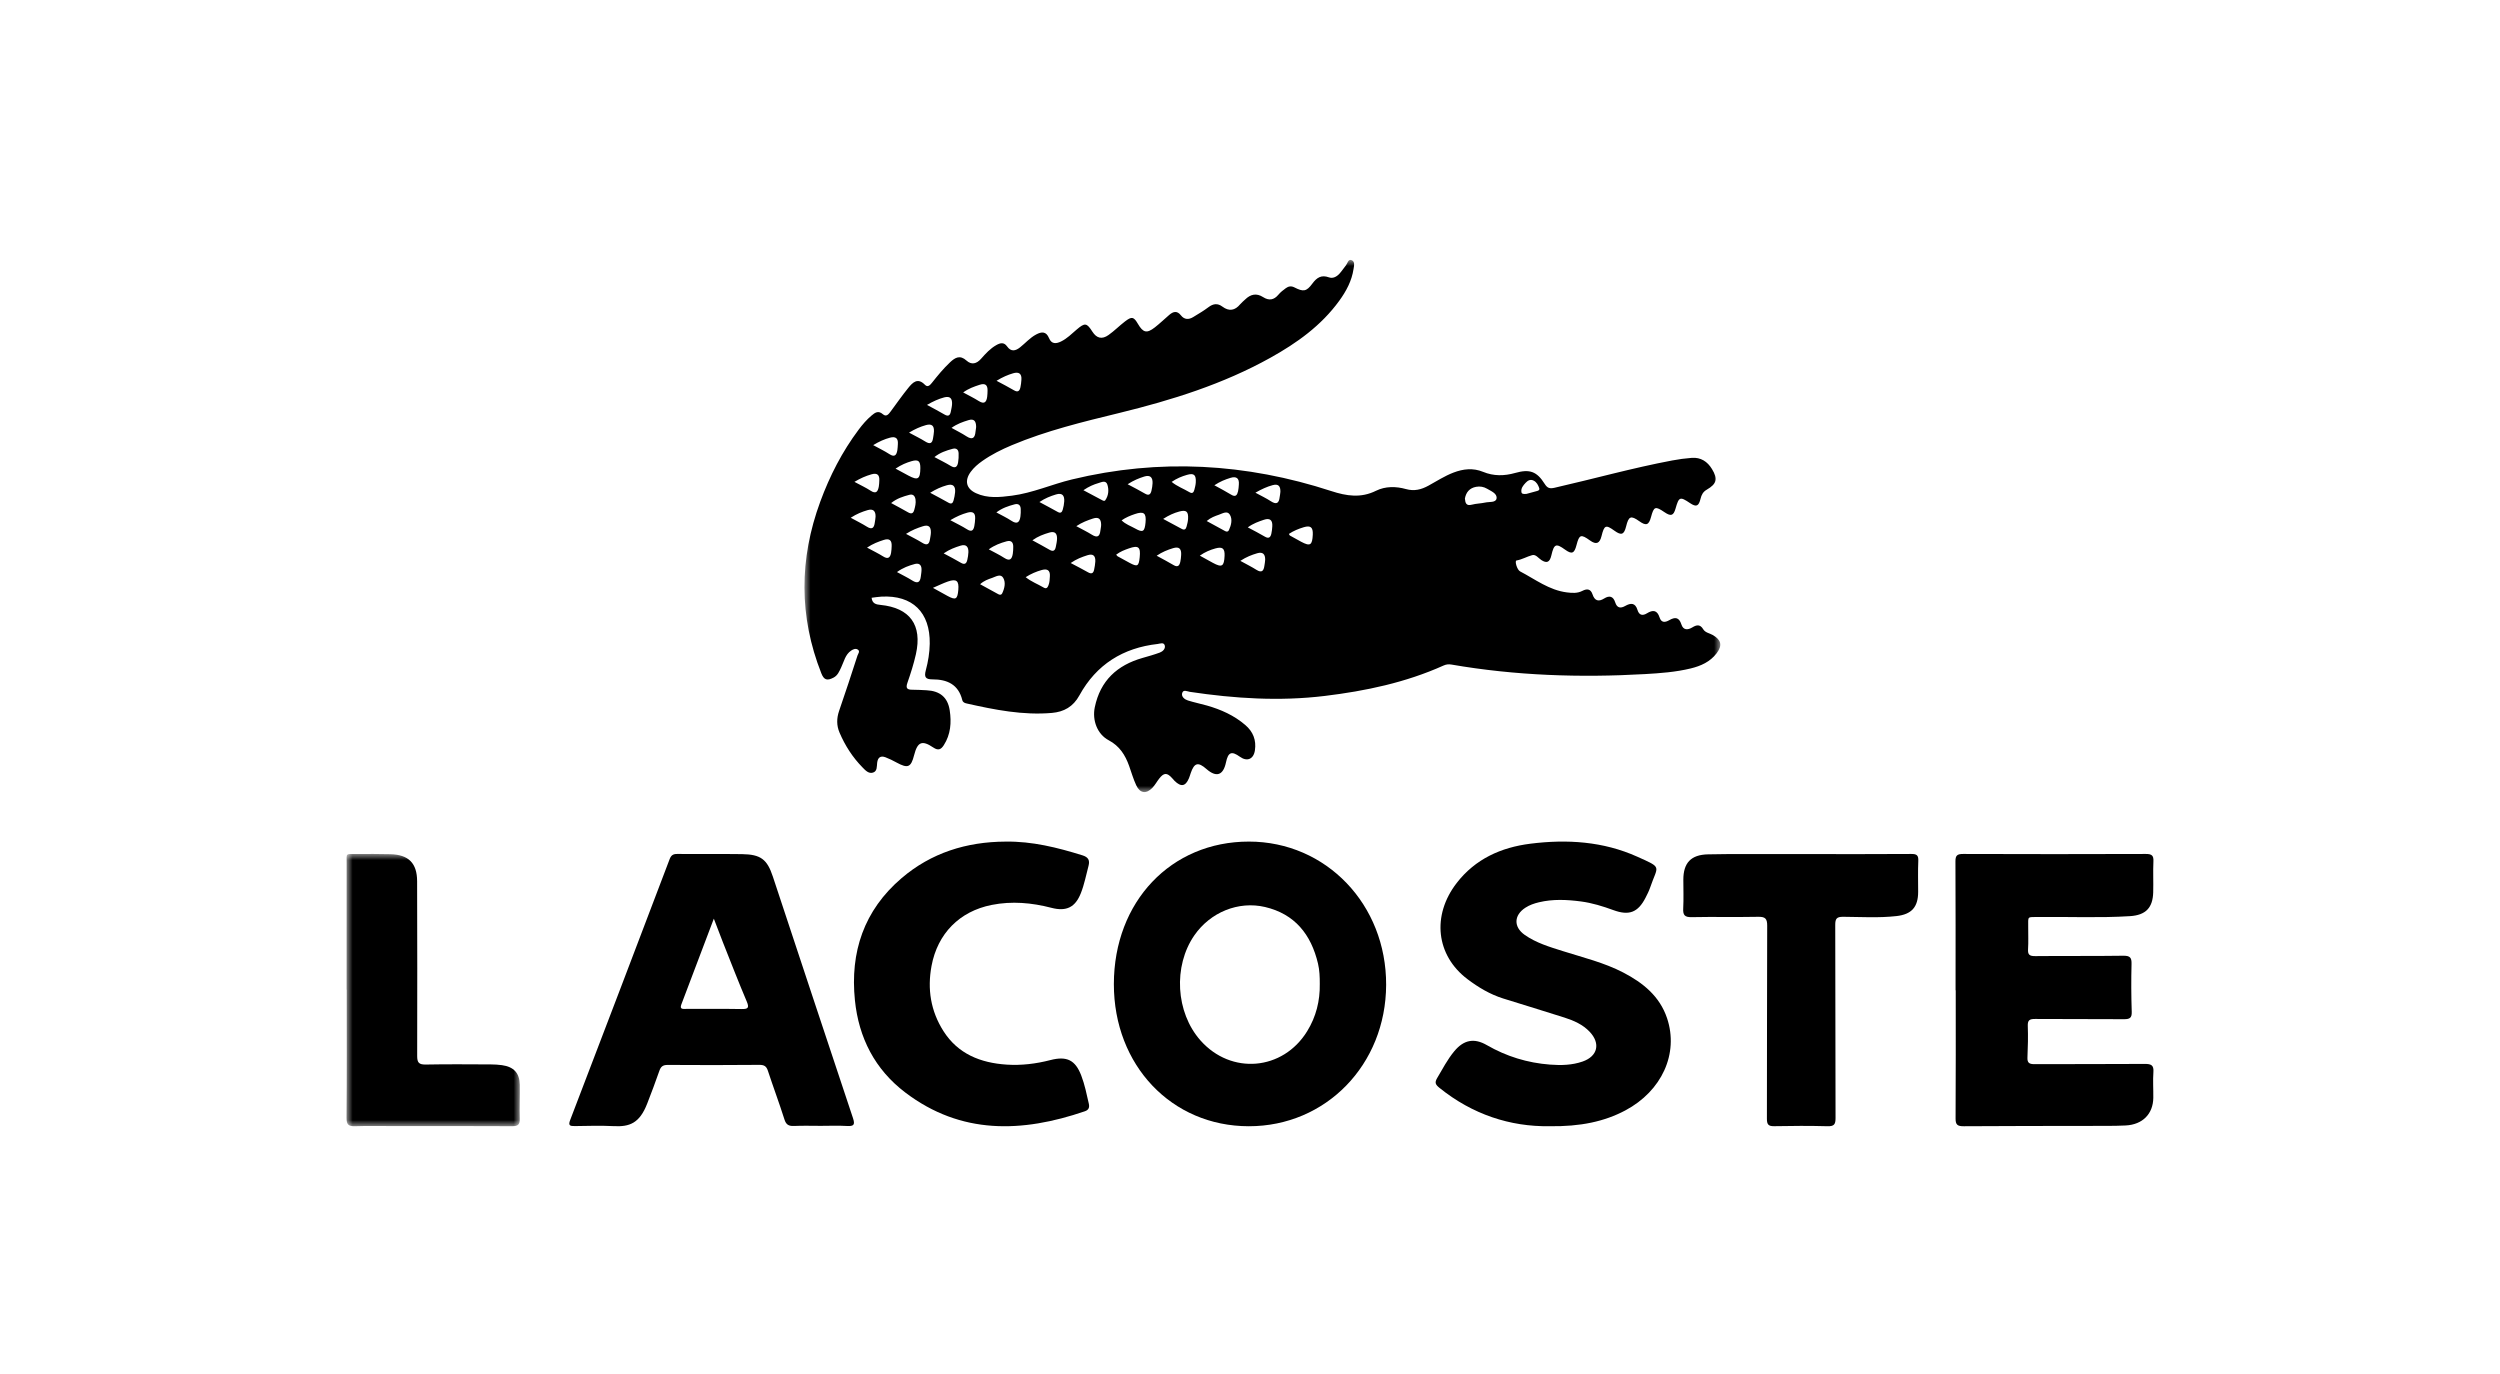
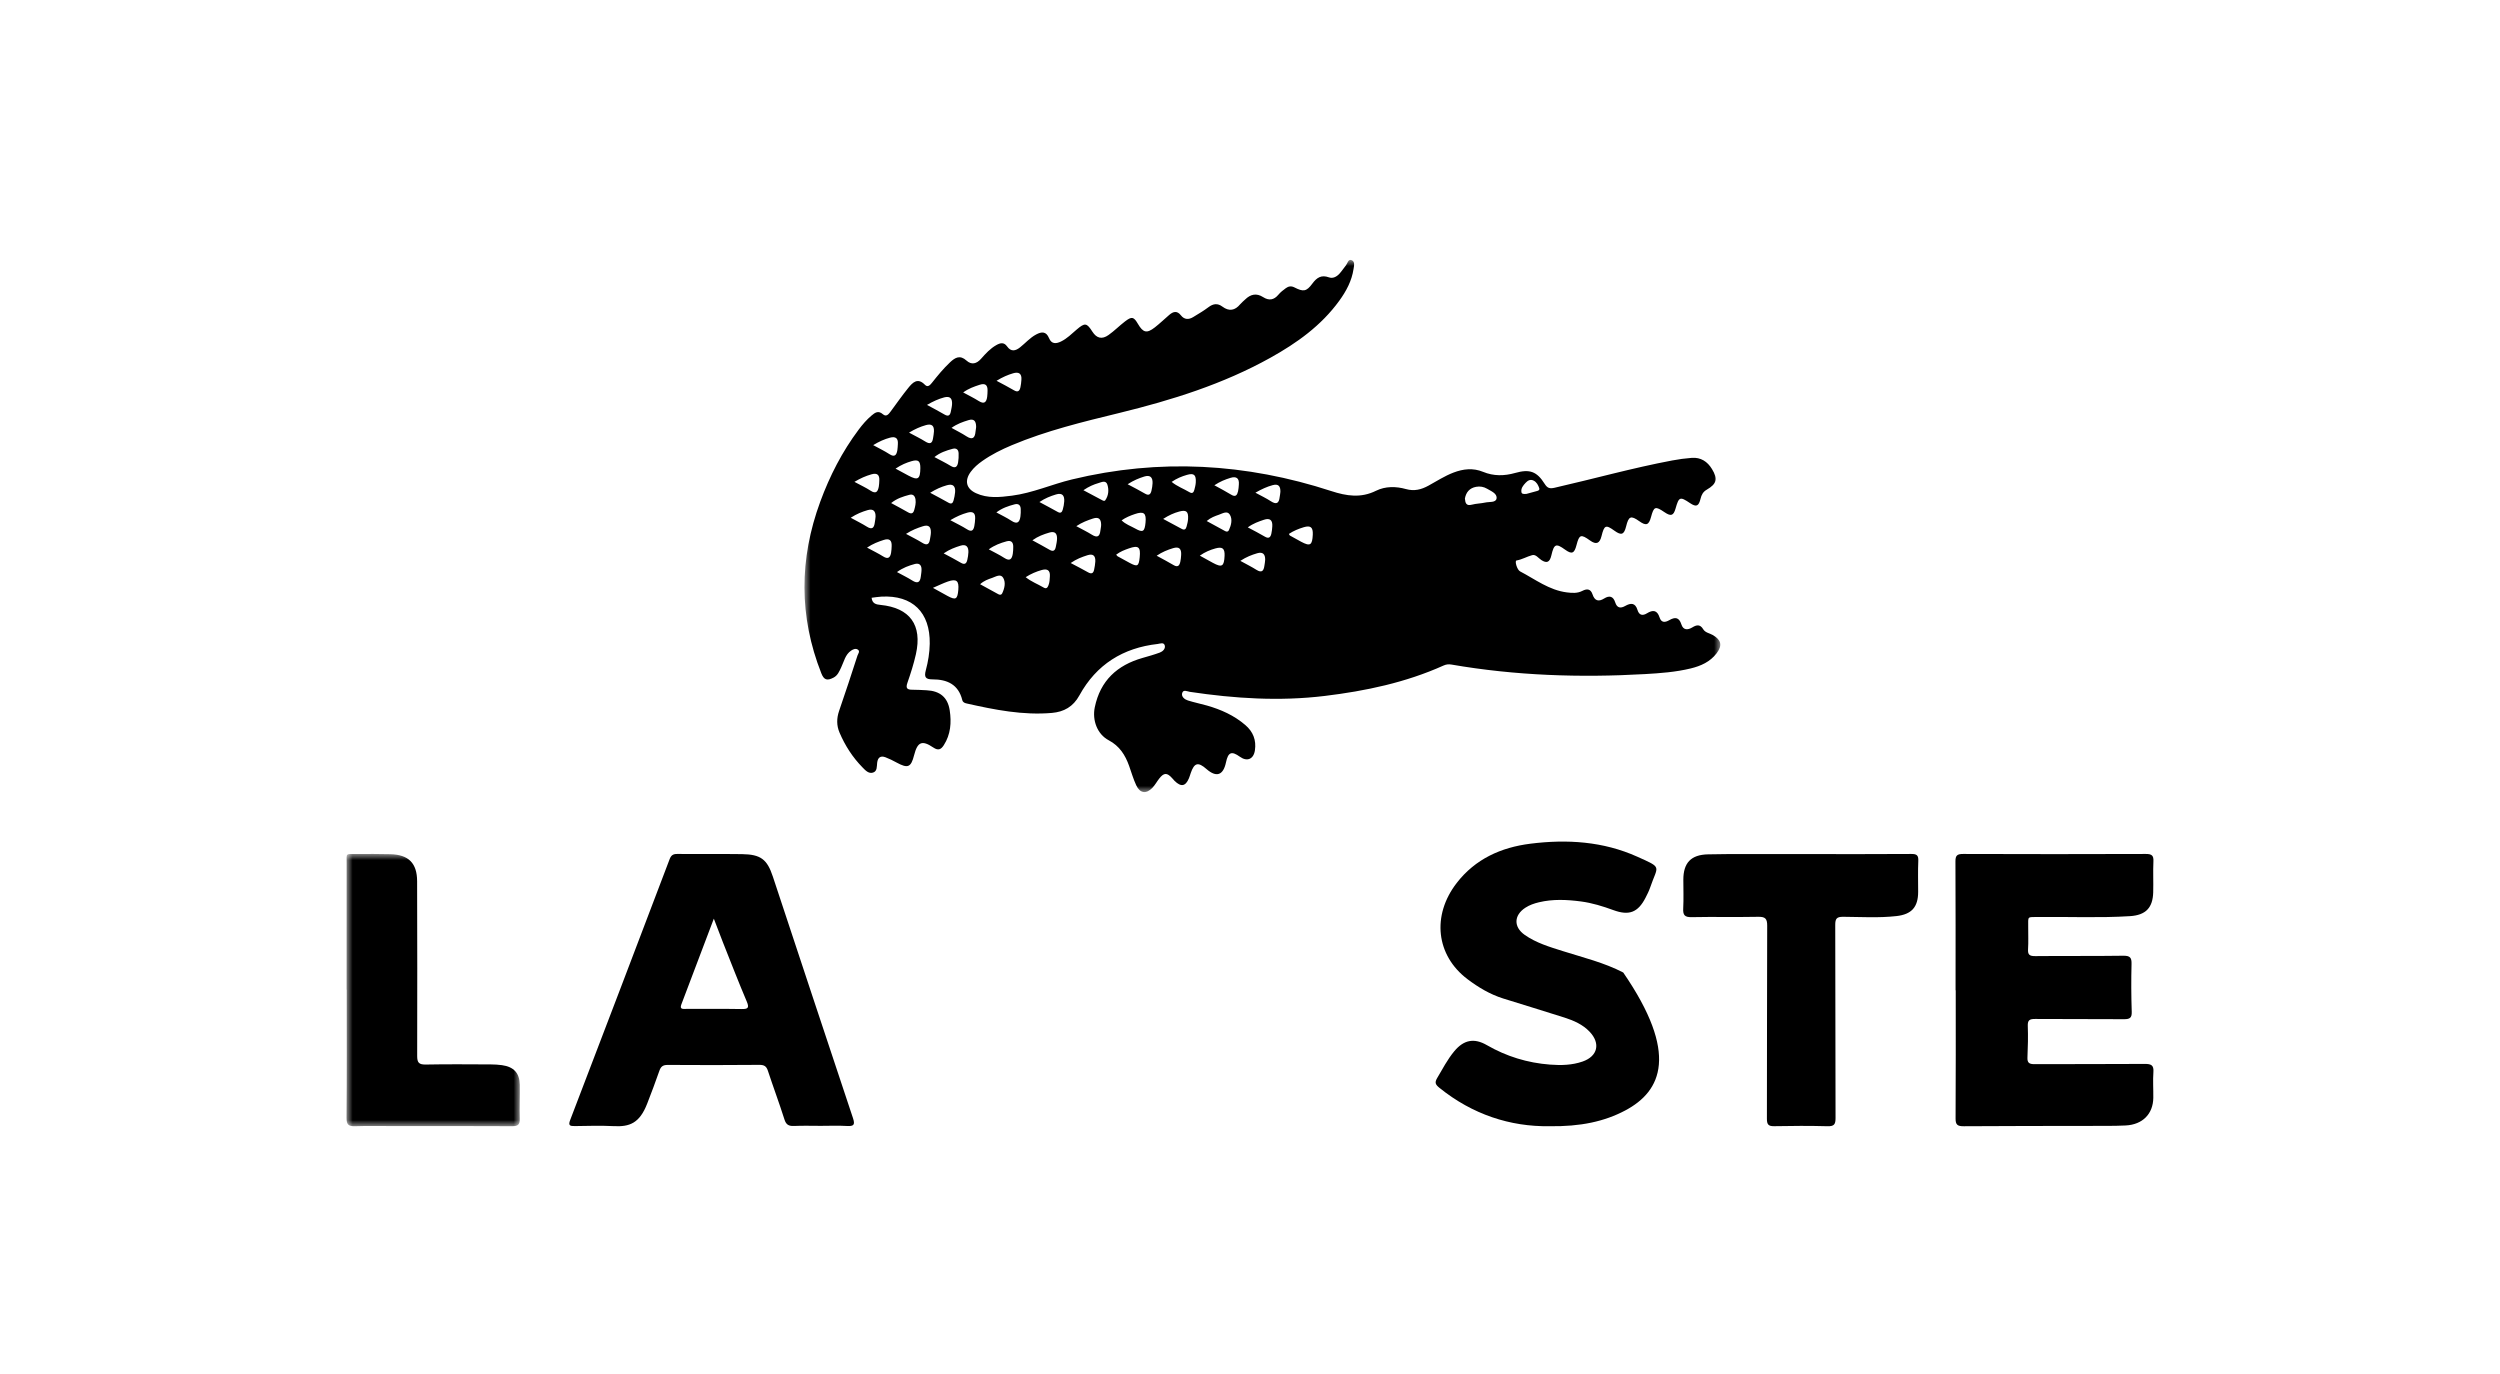
<svg xmlns="http://www.w3.org/2000/svg" xmlns:xlink="http://www.w3.org/1999/xlink" width="202px" height="111px" viewBox="0 0 202 111" version="1.1">
  <title>Lacoste Logo</title>
  <defs>
    <rect id="path-1" x="0" y="0" width="201.244" height="111" />
    <polygon id="path-3" points="0 0 74 0 74 43 0 43" />
    <polygon id="path-5" points="0 0 14 0 14 22 0 22" />
  </defs>
  <g id="Page-1" stroke="none" stroke-width="1" fill="none" fill-rule="evenodd">
    <g id="Lacoste-Logo">
      <mask id="mask-2" fill="white">
        <use xlink:href="#path-1" />
      </mask>
      <g id="Mask" />
      <g mask="url(#mask-2)">
        <g transform="translate(28, 21)">
          <g id="Group-3" stroke-width="1" fill="none" fill-rule="evenodd" transform="translate(37, 0)">
            <g id="Fill-1-Clipped">
              <mask id="mask-4" fill="white">
                <use xlink:href="#path-3" />
              </mask>
              <g id="path-2" />
              <path d="M58.34,18.906 C58.559,18.847 58.89,18.761 59.219,18.666 C59.319,18.638 59.416,18.573 59.373,18.449 C59.285,18.196 59.167,17.957 58.912,17.831 C58.646,17.699 58.439,17.831 58.266,18.016 C58.073,18.225 57.879,18.45 57.932,18.766 C57.956,18.908 58.093,18.93 58.34,18.906 M33.121,18.21 C33.608,18.48 34.057,18.709 34.484,18.973 C34.838,19.191 34.964,19.002 35.034,18.701 C35.077,18.522 35.084,18.333 35.099,18.148 C35.143,17.629 34.887,17.471 34.426,17.61 C33.998,17.74 33.582,17.906 33.121,18.21 M15.52,9.768 C16.051,10.055 16.501,10.279 16.931,10.536 C17.241,10.722 17.381,10.593 17.448,10.304 C17.495,10.106 17.512,9.899 17.529,9.695 C17.572,9.183 17.319,9.025 16.861,9.161 C16.433,9.288 16.022,9.461 15.52,9.768 M22.539,18.609 C23.098,18.906 23.564,19.153 24.029,19.402 C24.121,19.45 24.237,19.519 24.305,19.422 C24.571,19.041 24.608,18.594 24.482,18.175 C24.361,17.77 24.009,17.958 23.757,18.032 C23.367,18.146 22.988,18.305 22.539,18.609 M35.821,21.611 C36.34,21.891 36.779,22.107 37.197,22.359 C37.505,22.544 37.653,22.43 37.723,22.132 C37.769,21.933 37.79,21.725 37.802,21.521 C37.832,21.014 37.597,20.837 37.124,20.998 C36.705,21.141 36.282,21.28 35.821,21.611 M12.825,10.709 C13.275,10.955 13.692,11.156 14.08,11.401 C14.519,11.679 14.703,11.511 14.764,11.062 C14.786,10.9 14.79,10.735 14.794,10.571 C14.808,10.093 14.596,9.944 14.144,10.094 C13.703,10.24 13.266,10.388 12.825,10.709 M32.501,21.099 C33.032,21.389 33.509,21.649 33.986,21.91 C34.113,21.98 34.234,21.972 34.296,21.836 C34.483,21.43 34.599,20.963 34.374,20.587 C34.164,20.236 33.775,20.491 33.482,20.592 C33.166,20.703 32.839,20.814 32.501,21.099 M10.501,15.931 C10.973,16.185 11.412,16.398 11.826,16.651 C12.196,16.876 12.353,16.712 12.414,16.366 C12.456,16.126 12.464,15.876 12.456,15.632 C12.447,15.319 12.264,15.184 11.966,15.265 C11.463,15.403 10.965,15.561 10.501,15.931 M5.057,23.247 C5.549,23.514 5.971,23.717 6.366,23.964 C6.747,24.202 6.926,24.066 6.998,23.676 C7.031,23.496 7.038,23.309 7.046,23.125 C7.066,22.66 6.869,22.477 6.409,22.626 C5.966,22.769 5.533,22.929 5.057,23.247 M25.186,23.817 C25.249,23.89 25.27,23.93 25.302,23.948 C25.624,24.127 25.947,24.305 26.271,24.479 C26.907,24.819 27.012,24.761 27.088,24.027 C27.174,23.195 26.986,23.038 26.21,23.313 C25.867,23.434 25.523,23.561 25.186,23.817 M5.553,14.966 C6.052,15.239 6.474,15.44 6.863,15.693 C7.291,15.97 7.441,15.77 7.507,15.371 C7.534,15.21 7.535,15.044 7.547,14.881 C7.584,14.4 7.353,14.247 6.915,14.363 C6.463,14.483 6.039,14.672 5.553,14.966 M21.512,24.492 C22.033,24.769 22.484,24.998 22.924,25.248 C23.199,25.403 23.345,25.319 23.404,25.032 C23.448,24.813 23.491,24.591 23.502,24.368 C23.525,23.91 23.323,23.715 22.864,23.863 C22.423,24.006 21.988,24.16 21.512,24.492 M17.875,25.635 C18.327,26.003 18.848,26.191 19.316,26.468 C19.548,26.606 19.638,26.49 19.719,26.285 C19.812,26.049 19.815,25.804 19.831,25.558 C19.861,25.056 19.599,24.94 19.18,25.055 C18.73,25.18 18.303,25.362 17.875,25.635 M14.192,26.205 C14.712,26.49 15.187,26.753 15.664,27.012 C15.786,27.079 15.914,27.078 15.978,26.942 C16.169,26.536 16.279,26.068 16.059,25.69 C15.851,25.333 15.461,25.591 15.169,25.693 C14.851,25.803 14.52,25.91 14.192,26.205 M7.475,25.223 C7.932,25.473 8.334,25.666 8.709,25.904 C9.129,26.17 9.345,26.072 9.402,25.583 C9.426,25.379 9.467,25.173 9.459,24.97 C9.446,24.63 9.247,24.483 8.922,24.57 C8.434,24.701 7.96,24.87 7.475,25.223 M10.38,26.499 C10.854,26.761 11.205,26.959 11.559,27.151 C12.224,27.511 12.366,27.43 12.432,26.658 C12.496,25.925 12.284,25.747 11.59,25.986 C11.226,26.112 10.879,26.285 10.38,26.499 M7.36,16.865 C7.769,17.086 8.086,17.259 8.403,17.429 C9.167,17.838 9.355,17.72 9.364,16.827 C9.37,16.256 9.203,16.107 8.668,16.259 C8.243,16.38 7.831,16.55 7.36,16.865 M29.668,17.937 C30.118,18.305 30.64,18.49 31.107,18.769 C31.342,18.91 31.448,18.79 31.503,18.581 C31.554,18.384 31.608,18.182 31.619,17.98 C31.652,17.366 31.475,17.208 30.909,17.369 C30.483,17.49 30.071,17.661 29.668,17.937 M3.738,20.834 C4.238,21.108 4.656,21.312 5.048,21.558 C5.473,21.826 5.627,21.644 5.682,21.229 C5.704,21.066 5.742,20.904 5.746,20.742 C5.756,20.296 5.556,20.086 5.105,20.218 C4.66,20.348 4.228,20.517 3.738,20.834 M8.45,13.956 C8.946,14.225 9.37,14.429 9.766,14.677 C10.13,14.905 10.326,14.842 10.39,14.411 C10.417,14.228 10.455,14.045 10.463,13.861 C10.486,13.393 10.279,13.218 9.818,13.348 C9.362,13.475 8.937,13.663 8.45,13.956 M28.983,20.928 C29.511,21.211 29.995,21.464 30.473,21.729 C30.701,21.856 30.819,21.766 30.875,21.547 C30.927,21.348 30.983,21.146 30.995,20.943 C31.034,20.33 30.859,20.177 30.283,20.332 C29.849,20.449 29.439,20.634 28.983,20.928 M25.625,21.044 C25.948,21.367 26.36,21.5 26.723,21.704 C27.345,22.055 27.487,21.966 27.559,21.224 C27.634,20.456 27.425,20.288 26.693,20.537 C26.33,20.661 25.974,20.803 25.625,21.044 M11.883,13.572 C12.312,13.812 12.713,14.008 13.085,14.251 C13.578,14.572 13.777,14.393 13.823,13.868 C13.835,13.725 13.878,13.582 13.871,13.441 C13.854,13.048 13.715,12.806 13.256,12.947 C12.79,13.09 12.333,13.247 11.883,13.572 M39.146,22.139 C39.181,22.202 39.192,22.253 39.222,22.27 C39.522,22.44 39.823,22.608 40.128,22.771 C40.864,23.165 41.033,23.061 41.073,22.198 C41.1,21.611 40.902,21.432 40.347,21.598 C39.927,21.724 39.517,21.891 39.146,22.139 M11.785,21.031 C12.285,21.3 12.729,21.51 13.142,21.772 C13.516,22.009 13.659,21.849 13.727,21.498 C13.766,21.297 13.785,21.09 13.793,20.886 C13.81,20.432 13.594,20.303 13.171,20.42 C12.715,20.548 12.288,20.73 11.785,21.031 M11.248,23.713 C11.78,24.001 12.218,24.221 12.638,24.472 C12.948,24.656 13.092,24.536 13.159,24.236 C13.204,24.035 13.24,23.829 13.247,23.624 C13.261,23.183 13.074,22.947 12.61,23.09 C12.168,23.227 11.731,23.384 11.248,23.713 M28.459,23.903 C28.943,24.169 29.392,24.4 29.824,24.659 C30.17,24.867 30.304,24.695 30.371,24.386 C30.41,24.207 30.427,24.021 30.437,23.837 C30.465,23.36 30.289,23.136 29.784,23.292 C29.337,23.43 28.907,23.597 28.459,23.903 M15.507,20.404 C15.939,20.641 16.347,20.831 16.72,21.078 C17.178,21.381 17.383,21.218 17.45,20.736 C17.478,20.533 17.484,20.325 17.475,20.12 C17.461,19.806 17.282,19.671 16.982,19.75 C16.473,19.885 15.974,20.049 15.507,20.404 M7.004,19.647 C7.493,19.913 7.938,20.147 8.373,20.397 C8.63,20.545 8.789,20.5 8.87,20.206 C8.946,19.929 9.018,19.65 8.974,19.359 C8.929,19.07 8.775,18.9 8.473,18.982 C7.971,19.118 7.471,19.268 7.004,19.647 M36.437,18.81 C36.908,19.067 37.313,19.256 37.684,19.499 C38.131,19.79 38.341,19.673 38.397,19.164 C38.413,19.021 38.452,18.88 38.456,18.737 C38.467,18.303 38.311,18.068 37.83,18.2 C37.375,18.324 36.953,18.514 36.437,18.81 M31.946,23.897 C32.322,24.105 32.659,24.293 32.998,24.477 C33.736,24.877 33.909,24.771 33.946,23.903 C33.97,23.318 33.777,23.154 33.208,23.312 C32.778,23.431 32.365,23.601 31.946,23.897 M4.038,17.934 C4.532,18.201 4.962,18.398 5.353,18.654 C5.79,18.94 5.929,18.712 6.005,18.33 C6.038,18.17 6.038,18.002 6.048,17.837 C6.078,17.361 5.873,17.194 5.412,17.326 C4.957,17.455 4.529,17.641 4.038,17.934 M18.418,22.656 C18.906,22.925 19.357,23.161 19.797,23.419 C20.098,23.596 20.25,23.497 20.31,23.181 C20.352,22.959 20.408,22.735 20.409,22.511 C20.413,22.091 20.225,21.902 19.784,22.033 C19.317,22.171 18.865,22.334 18.418,22.656 M9.902,11.716 C10.427,12.003 10.88,12.237 11.319,12.495 C11.626,12.675 11.768,12.566 11.827,12.254 C11.866,12.051 11.918,11.849 11.927,11.645 C11.945,11.201 11.77,10.98 11.29,11.109 C10.833,11.232 10.408,11.423 9.902,11.716 M21.965,21.514 C22.441,21.773 22.846,21.968 23.224,22.205 C23.645,22.468 23.856,22.367 23.911,21.88 C23.929,21.717 23.974,21.555 23.972,21.393 C23.966,20.95 23.785,20.741 23.313,20.897 C22.87,21.044 22.436,21.202 21.965,21.514 M14.892,23.386 C15.341,23.632 15.762,23.83 16.148,24.081 C16.603,24.377 16.767,24.166 16.835,23.737 C16.864,23.555 16.869,23.368 16.87,23.183 C16.873,22.817 16.708,22.637 16.332,22.739 C15.842,22.873 15.367,23.047 14.892,23.386 M18.986,19.564 C19.516,19.85 20,20.102 20.476,20.371 C20.722,20.509 20.819,20.359 20.872,20.171 C20.934,19.955 20.978,19.729 20.99,19.505 C21.015,19.037 20.83,18.799 20.328,18.951 C19.88,19.086 19.449,19.253 18.986,19.564 M10.158,18.816 C10.687,19.102 11.173,19.355 11.649,19.625 C11.887,19.759 11.993,19.639 12.048,19.436 C12.106,19.218 12.156,18.994 12.173,18.77 C12.21,18.287 12.009,18.066 11.512,18.207 C11.058,18.335 10.631,18.519 10.158,18.816 M35.219,24.318 C35.717,24.593 36.134,24.798 36.525,25.045 C36.949,25.312 37.106,25.129 37.163,24.714 C37.185,24.552 37.223,24.39 37.226,24.227 C37.235,23.783 37.036,23.569 36.585,23.702 C36.14,23.834 35.707,23.997 35.219,24.318 M26.114,18.126 C26.643,18.41 27.091,18.633 27.521,18.888 C27.834,19.074 27.97,18.936 28.038,18.648 C28.085,18.45 28.119,18.245 28.127,18.042 C28.146,17.557 27.923,17.354 27.448,17.507 C27.024,17.643 26.61,17.804 26.114,18.126 M8.205,22.139 C8.692,22.403 9.116,22.609 9.515,22.856 C9.884,23.086 10.075,23.005 10.14,22.58 C10.167,22.397 10.213,22.215 10.216,22.031 C10.226,21.582 10.049,21.369 9.57,21.521 C9.122,21.664 8.687,21.827 8.205,22.139 M53.364,19.279 C53.394,19.641 53.467,19.898 53.924,19.778 C54.277,19.684 54.654,19.685 55.012,19.605 C55.336,19.532 55.864,19.628 55.921,19.28 C55.986,18.873 55.487,18.689 55.159,18.491 C54.887,18.328 54.581,18.278 54.27,18.335 C53.743,18.432 53.458,18.771 53.364,19.279 M5.425,27.299 C5.477,27.791 5.813,27.843 6.142,27.876 C8.521,28.112 9.534,29.497 9.005,31.861 C8.829,32.644 8.583,33.415 8.318,34.174 C8.165,34.614 8.303,34.73 8.709,34.73 C9.098,34.731 9.487,34.754 9.876,34.774 C10.945,34.83 11.577,35.341 11.737,36.395 C11.886,37.371 11.817,38.34 11.261,39.207 C11.044,39.545 10.824,39.679 10.411,39.399 C9.495,38.78 9.136,38.944 8.862,40.011 C8.607,41.01 8.359,41.111 7.438,40.61 C7.151,40.453 6.856,40.306 6.552,40.19 C6.154,40.038 5.928,40.197 5.875,40.629 C5.839,40.927 5.893,41.316 5.537,41.426 C5.182,41.536 4.92,41.24 4.695,41.011 C3.893,40.195 3.281,39.243 2.832,38.189 C2.589,37.619 2.594,37.035 2.801,36.436 C3.314,34.953 3.803,33.461 4.285,31.968 C4.333,31.82 4.529,31.615 4.293,31.476 C4.123,31.374 3.927,31.466 3.772,31.569 C3.292,31.89 3.195,32.455 2.965,32.931 C2.811,33.249 2.689,33.574 2.351,33.751 C1.832,34.023 1.578,33.948 1.365,33.408 C-0.456,28.796 -0.425,24.168 1.277,19.536 C2.043,17.451 3.049,15.49 4.383,13.711 C4.693,13.297 5.029,12.906 5.424,12.573 C5.699,12.342 5.964,12.142 6.336,12.469 C6.622,12.721 6.812,12.453 6.976,12.232 C7.443,11.602 7.89,10.957 8.383,10.35 C8.744,9.906 9.144,9.48 9.74,10.096 C9.954,10.316 10.141,10.132 10.295,9.938 C10.756,9.356 11.225,8.78 11.768,8.271 C12.178,7.886 12.57,7.659 13.094,8.135 C13.499,8.502 13.909,8.4 14.271,7.988 C14.638,7.572 15.015,7.158 15.508,6.881 C15.822,6.704 16.123,6.634 16.371,6.987 C16.691,7.441 17.046,7.363 17.421,7.066 C17.855,6.722 18.221,6.293 18.719,6.027 C19.165,5.788 19.532,5.765 19.761,6.321 C19.963,6.813 20.327,6.787 20.726,6.595 C21.215,6.359 21.591,5.973 21.998,5.626 C22.662,5.06 22.807,5.081 23.267,5.801 C23.607,6.333 24.036,6.447 24.568,6.07 C25.036,5.739 25.444,5.323 25.899,4.973 C26.452,4.549 26.606,4.59 26.945,5.17 C27.365,5.887 27.661,5.96 28.311,5.453 C28.715,5.138 29.086,4.778 29.477,4.443 C29.799,4.167 30.11,4.082 30.421,4.482 C30.695,4.834 31.048,4.84 31.407,4.621 C31.827,4.365 32.255,4.115 32.647,3.819 C33.028,3.532 33.382,3.486 33.767,3.773 C34.31,4.179 34.784,4.096 35.21,3.581 C35.328,3.439 35.479,3.326 35.611,3.196 C36.047,2.771 36.522,2.663 37.056,3.005 C37.528,3.308 37.93,3.249 38.298,2.808 C38.467,2.605 38.685,2.438 38.9,2.281 C39.108,2.13 39.333,2.09 39.589,2.222 C40.308,2.592 40.562,2.562 41.034,1.92 C41.396,1.428 41.764,1.185 42.384,1.412 C42.688,1.524 42.996,1.364 43.216,1.127 C43.411,0.918 43.565,0.669 43.748,0.447 C43.883,0.284 43.932,-0.074 44.19,0.014 C44.502,0.119 44.405,0.476 44.368,0.726 C44.226,1.691 43.775,2.527 43.213,3.301 C41.751,5.317 39.781,6.72 37.648,7.907 C33.816,10.041 29.678,11.332 25.451,12.365 C22.508,13.085 19.562,13.793 16.755,14.972 C15.922,15.322 15.115,15.724 14.372,16.247 C14.017,16.497 13.687,16.777 13.43,17.131 C12.917,17.839 13.069,18.484 13.858,18.849 C14.794,19.283 15.783,19.177 16.76,19.051 C18.436,18.834 19.986,18.132 21.615,17.739 C28.688,16.029 35.675,16.431 42.569,18.679 C43.806,19.082 44.96,19.262 46.189,18.651 C46.937,18.281 47.797,18.291 48.601,18.517 C49.273,18.706 49.844,18.558 50.422,18.24 C51.087,17.875 51.726,17.459 52.438,17.186 C53.23,16.883 54.028,16.794 54.833,17.126 C55.686,17.479 56.549,17.463 57.421,17.216 C58.59,16.884 59.173,17.078 59.814,18.103 C60.031,18.451 60.23,18.497 60.608,18.411 C63.781,17.688 66.917,16.807 70.117,16.205 C70.639,16.106 71.168,16.034 71.697,15.995 C72.421,15.942 72.959,16.29 73.329,16.901 C73.813,17.699 73.716,18.096 72.905,18.566 C72.607,18.738 72.481,18.979 72.404,19.298 C72.256,19.913 72.055,19.988 71.555,19.652 C70.739,19.105 70.657,19.136 70.384,20.093 C70.22,20.669 70.014,20.739 69.503,20.393 C68.74,19.875 68.636,19.912 68.399,20.788 C68.224,21.432 68.007,21.507 67.452,21.112 C66.774,20.63 66.593,20.702 66.39,21.533 C66.227,22.2 66.007,22.284 65.459,21.89 C64.739,21.371 64.627,21.418 64.4,22.328 C64.252,22.921 63.969,23.027 63.477,22.673 C62.734,22.139 62.603,22.184 62.381,23.045 C62.205,23.727 62.005,23.806 61.456,23.41 C60.721,22.878 60.568,22.942 60.351,23.871 C60.22,24.432 59.987,24.542 59.536,24.249 C59.299,24.094 59.092,23.777 58.802,23.855 C58.374,23.971 57.982,24.21 57.531,24.288 C57.374,24.315 57.571,25.036 57.823,25.168 C59.049,25.809 60.167,26.685 61.604,26.866 C62.046,26.922 62.456,26.948 62.857,26.742 C63.229,26.55 63.527,26.574 63.677,27.027 C63.849,27.547 64.163,27.643 64.614,27.359 C65.037,27.094 65.349,27.172 65.509,27.672 C65.655,28.13 65.938,28.176 66.316,27.961 C66.765,27.706 67.13,27.69 67.311,28.289 C67.439,28.712 67.72,28.774 68.071,28.557 C68.547,28.262 68.9,28.284 69.094,28.89 C69.237,29.34 69.552,29.297 69.878,29.11 C70.338,28.845 70.665,28.857 70.855,29.45 C71.01,29.933 71.373,29.918 71.746,29.69 C72.089,29.48 72.373,29.43 72.62,29.844 C72.788,30.125 73.137,30.161 73.4,30.314 C74.08,30.711 74.184,31.153 73.702,31.787 C73.176,32.477 72.429,32.81 71.618,33.008 C70.398,33.306 69.147,33.396 67.902,33.467 C62.671,33.766 57.459,33.592 52.285,32.698 C52.048,32.657 51.854,32.678 51.638,32.775 C48.578,34.151 45.343,34.831 42.038,35.232 C38.388,35.676 34.759,35.442 31.138,34.901 C30.934,34.87 30.594,34.677 30.515,35.019 C30.448,35.303 30.722,35.516 30.981,35.598 C31.488,35.758 32.012,35.862 32.523,36.008 C33.656,36.332 34.715,36.803 35.624,37.585 C36.257,38.129 36.518,38.808 36.397,39.627 C36.291,40.345 35.764,40.562 35.186,40.147 C34.507,39.659 34.234,39.77 34.059,40.602 C33.838,41.651 33.282,41.84 32.481,41.136 C31.807,40.544 31.5,40.624 31.21,41.467 C31.163,41.604 31.125,41.745 31.069,41.878 C30.791,42.541 30.433,42.608 29.909,42.098 C29.836,42.026 29.772,41.945 29.703,41.868 C29.294,41.418 29.047,41.423 28.667,41.906 C28.476,42.148 28.329,42.43 28.117,42.65 C27.612,43.177 27.113,43.109 26.806,42.448 C26.572,41.946 26.419,41.405 26.231,40.881 C25.916,40.002 25.458,39.277 24.585,38.814 C23.653,38.321 23.242,37.193 23.458,36.148 C23.905,33.991 25.269,32.747 27.309,32.164 C27.781,32.029 28.254,31.897 28.714,31.727 C28.95,31.64 29.177,31.421 29.116,31.165 C29.045,30.865 28.73,31.011 28.539,31.033 C25.746,31.347 23.588,32.687 22.216,35.186 C21.711,36.107 20.964,36.519 19.994,36.604 C17.656,36.807 15.386,36.353 13.123,35.845 C12.959,35.809 12.801,35.759 12.753,35.567 C12.44,34.294 11.517,33.892 10.35,33.894 C9.783,33.894 9.657,33.713 9.806,33.155 C9.993,32.459 10.111,31.744 10.123,31.012 C10.163,28.476 8.732,27.071 6.216,27.208 C5.954,27.222 5.693,27.267 5.425,27.299" id="Fill-1" fill="#000000" fill-rule="nonzero" mask="url(#mask-4)" />
            </g>
          </g>
-           <path d="M78.638,58.494 C78.64,57.944 78.621,57.396 78.494,56.857 C77.935,54.487 76.607,52.85 74.22,52.287 C72.061,51.779 69.792,52.713 68.503,54.576 C66.781,57.066 66.997,60.805 68.995,63.064 C71.475,65.869 75.659,65.512 77.621,62.32 C78.339,61.154 78.662,59.87 78.638,58.494 M72.9,70 C66.666,69.995 61.995,65.073 62,58.514 C62.006,51.857 66.614,46.996 72.915,47 C79.159,47.004 84.024,52.087 84,58.582 C83.976,65.025 79.135,70.005 72.9,70" id="Fill-4" fill="#000000" fill-rule="nonzero" />
          <path d="M130.01,59.018 C130.01,55.544 130.019,52.071 130,48.598 C129.998,48.136 130.124,47.998 130.62,48 C135.54,48.018 140.461,48.018 145.381,48 C145.88,47.998 146.018,48.136 145.996,48.6 C145.958,49.432 146.002,50.267 145.979,51.1 C145.944,52.339 145.388,52.944 144.099,53.025 C141.654,53.178 139.202,53.066 136.753,53.094 C135.752,53.105 135.889,53 135.879,53.907 C135.872,54.502 135.907,55.099 135.867,55.692 C135.838,56.138 135.982,56.26 136.453,56.254 C138.819,56.228 141.187,56.259 143.553,56.223 C144.124,56.215 144.241,56.386 144.228,56.893 C144.196,58.182 144.202,59.473 144.244,60.762 C144.26,61.254 144.077,61.354 143.605,61.351 C141.217,61.331 138.829,61.353 136.442,61.332 C135.984,61.328 135.829,61.436 135.845,61.892 C135.876,62.743 135.856,63.599 135.818,64.451 C135.8,64.875 135.962,64.986 136.388,64.984 C139.357,64.969 142.326,64.989 145.295,64.965 C145.832,64.96 146.034,65.079 145.995,65.62 C145.946,66.312 145.996,67.009 145.987,67.704 C145.971,69.002 145.124,69.87 143.754,69.938 C142.802,69.985 141.845,69.97 140.89,69.973 C137.486,69.981 134.081,69.975 130.676,70 C130.168,70.004 130.007,69.884 130.011,69.378 C130.034,65.925 130.023,62.471 130.023,59.018 L130.01,59.018 Z" id="Fill-6" fill="#000000" fill-rule="nonzero" />
          <path d="M29.678,53.228 C28.769,55.626 27.91,57.895 27.051,60.164 C26.892,60.584 27.215,60.518 27.447,60.519 C28.926,60.523 30.405,60.504 31.883,60.53 C32.413,60.54 32.569,60.468 32.338,59.923 C31.663,58.335 31.042,56.725 30.405,55.122 C30.172,54.536 29.953,53.945 29.678,53.228 M38.32,69.969 C37.601,69.969 36.881,69.946 36.163,69.978 C35.73,69.997 35.518,69.879 35.384,69.454 C34.965,68.133 34.478,66.832 34.045,65.516 C33.927,65.154 33.748,65.038 33.352,65.041 C30.886,65.062 28.42,65.065 25.954,65.046 C25.545,65.043 25.39,65.192 25.271,65.538 C24.968,66.419 24.633,67.289 24.298,68.159 C23.675,69.774 22.856,70.055 21.595,69.992 C20.55,69.94 19.5,69.97 18.452,69.987 C18.053,69.993 17.898,69.946 18.069,69.501 C20.759,62.481 23.435,55.457 26.103,48.429 C26.221,48.119 26.368,47.997 26.716,48 C28.463,48.016 30.21,47.989 31.956,48.014 C33.469,48.037 33.982,48.428 34.446,49.827 C36.602,56.333 38.749,62.842 40.921,69.344 C41.105,69.896 40.979,70.014 40.416,69.979 C39.72,69.937 39.019,69.969 38.32,69.969" id="Fill-8" fill="#000000" fill-rule="nonzero" />
-           <path d="M97.185,69.998 C94.027,70.044 90.972,69.048 88.308,66.898 C87.996,66.646 87.899,66.481 88.12,66.111 C88.56,65.371 88.954,64.602 89.509,63.935 C90.266,63.026 91.1,62.847 92.136,63.445 C93.721,64.359 95.415,64.881 97.242,65.02 C98.139,65.089 99.027,65.068 99.879,64.77 C101.099,64.342 101.336,63.308 100.444,62.366 C99.889,61.78 99.165,61.463 98.415,61.222 C96.765,60.691 95.103,60.197 93.45,59.676 C92.392,59.342 91.451,58.779 90.577,58.12 C88.028,56.197 87.674,52.971 89.699,50.349 C91.202,48.404 93.282,47.47 95.655,47.171 C98.612,46.8 101.537,46.981 104.295,48.222 C106.371,49.156 105.944,48.909 105.337,50.699 C105.238,50.988 105.1,51.266 104.959,51.538 C104.348,52.725 103.632,53.003 102.366,52.539 C101.511,52.226 100.643,51.956 99.738,51.837 C98.605,51.688 97.469,51.635 96.343,51.905 C95.959,51.997 95.588,52.125 95.256,52.34 C94.316,52.947 94.283,53.898 95.198,54.54 C96.122,55.189 97.199,55.508 98.261,55.844 C99.913,56.368 101.608,56.774 103.157,57.579 C104.758,58.411 106.103,59.496 106.697,61.266 C107.657,64.126 106.281,67.151 103.322,68.724 C101.648,69.614 99.705,70.037 97.185,69.998" id="Fill-10" fill="#000000" fill-rule="nonzero" />
-           <path d="M53.246,47.002 C55.396,46.969 57.441,47.481 59.464,48.111 C59.921,48.254 60.078,48.496 59.952,48.965 C59.755,49.703 59.616,50.457 59.332,51.171 C58.883,52.304 58.175,52.669 56.955,52.352 C55.361,51.937 53.753,51.796 52.133,52.117 C49.517,52.635 47.754,54.445 47.269,57.041 C46.918,58.918 47.199,60.693 48.234,62.318 C49.404,64.154 51.218,64.882 53.333,65.021 C54.531,65.1 55.711,64.954 56.874,64.654 C58.208,64.309 58.889,64.659 59.366,65.905 C59.648,66.642 59.802,67.411 59.976,68.176 C60.043,68.47 59.978,68.681 59.657,68.791 C54.577,70.531 49.651,70.689 45.153,67.279 C42.686,65.408 41.387,62.852 41.078,59.828 C40.679,55.939 41.796,52.562 44.848,49.954 C47.235,47.913 50.092,47.015 53.246,47.002" id="Fill-12" fill="#000000" fill-rule="nonzero" />
+           <path d="M97.185,69.998 C94.027,70.044 90.972,69.048 88.308,66.898 C87.996,66.646 87.899,66.481 88.12,66.111 C88.56,65.371 88.954,64.602 89.509,63.935 C90.266,63.026 91.1,62.847 92.136,63.445 C93.721,64.359 95.415,64.881 97.242,65.02 C98.139,65.089 99.027,65.068 99.879,64.77 C101.099,64.342 101.336,63.308 100.444,62.366 C99.889,61.78 99.165,61.463 98.415,61.222 C96.765,60.691 95.103,60.197 93.45,59.676 C92.392,59.342 91.451,58.779 90.577,58.12 C88.028,56.197 87.674,52.971 89.699,50.349 C91.202,48.404 93.282,47.47 95.655,47.171 C98.612,46.8 101.537,46.981 104.295,48.222 C106.371,49.156 105.944,48.909 105.337,50.699 C105.238,50.988 105.1,51.266 104.959,51.538 C104.348,52.725 103.632,53.003 102.366,52.539 C101.511,52.226 100.643,51.956 99.738,51.837 C98.605,51.688 97.469,51.635 96.343,51.905 C95.959,51.997 95.588,52.125 95.256,52.34 C94.316,52.947 94.283,53.898 95.198,54.54 C96.122,55.189 97.199,55.508 98.261,55.844 C99.913,56.368 101.608,56.774 103.157,57.579 C107.657,64.126 106.281,67.151 103.322,68.724 C101.648,69.614 99.705,70.037 97.185,69.998" id="Fill-10" fill="#000000" fill-rule="nonzero" />
          <path d="M118.246,48.01 C120.974,48.01 123.702,48.02 126.43,48 C126.872,47.997 127.019,48.105 126.998,48.559 C126.961,49.391 126.988,50.225 126.987,51.058 C126.986,52.284 126.468,52.881 125.235,53.019 C123.806,53.179 122.37,53.088 120.938,53.077 C120.4,53.072 120.286,53.229 120.288,53.742 C120.308,58.939 120.292,64.137 120.312,69.334 C120.314,69.847 120.2,70.014 119.661,69.999 C118.229,69.96 116.794,69.967 115.361,69.996 C114.883,70.007 114.765,69.854 114.766,69.393 C114.781,64.196 114.767,58.999 114.789,53.801 C114.792,53.226 114.634,53.067 114.06,53.078 C112.268,53.115 110.475,53.068 108.684,53.106 C108.113,53.118 107.975,52.928 108.004,52.399 C108.045,51.628 108.014,50.852 108.014,50.079 C108.016,48.727 108.621,48.062 110.003,48.032 C111.934,47.991 113.866,48.014 115.797,48.01 C116.613,48.009 117.43,48.01 118.246,48.01" id="Fill-14" fill="#000000" fill-rule="nonzero" />
          <g id="Group-18" stroke-width="1" fill="none" fill-rule="evenodd" transform="translate(0, 48)">
            <g id="Fill-16-Clipped">
              <mask id="mask-6" fill="white">
                <use xlink:href="#path-5" />
              </mask>
              <g id="path-4" />
              <path d="M0.006,10.963 C0.006,7.569 0.003,4.175 0.008,0.781 C0.01,-0.094 -0.114,0.007 0.824,0.003 C1.729,-0.001 2.635,-0.005 3.54,0.018 C5.019,0.056 5.7,0.747 5.703,2.205 C5.712,6.909 5.725,11.613 5.708,16.317 C5.706,16.863 5.849,17.025 6.407,17.015 C8.156,16.98 9.907,16.999 11.658,17.005 C11.959,17.006 12.262,17.024 12.559,17.065 C13.518,17.198 13.986,17.707 13.998,18.658 C14.01,19.571 13.969,20.485 13.996,21.397 C14.01,21.864 13.858,22 13.383,21.997 C10.204,21.978 7.025,21.987 3.845,21.987 C2.799,21.987 1.752,21.961 0.707,21.998 C0.175,22.017 -0.005,21.89 -0,21.324 C0.03,17.87 0.015,14.417 0.015,10.963 L0.006,10.963 Z" id="Fill-16" fill="#000000" fill-rule="nonzero" mask="url(#mask-6)" />
            </g>
          </g>
        </g>
      </g>
    </g>
  </g>
</svg>